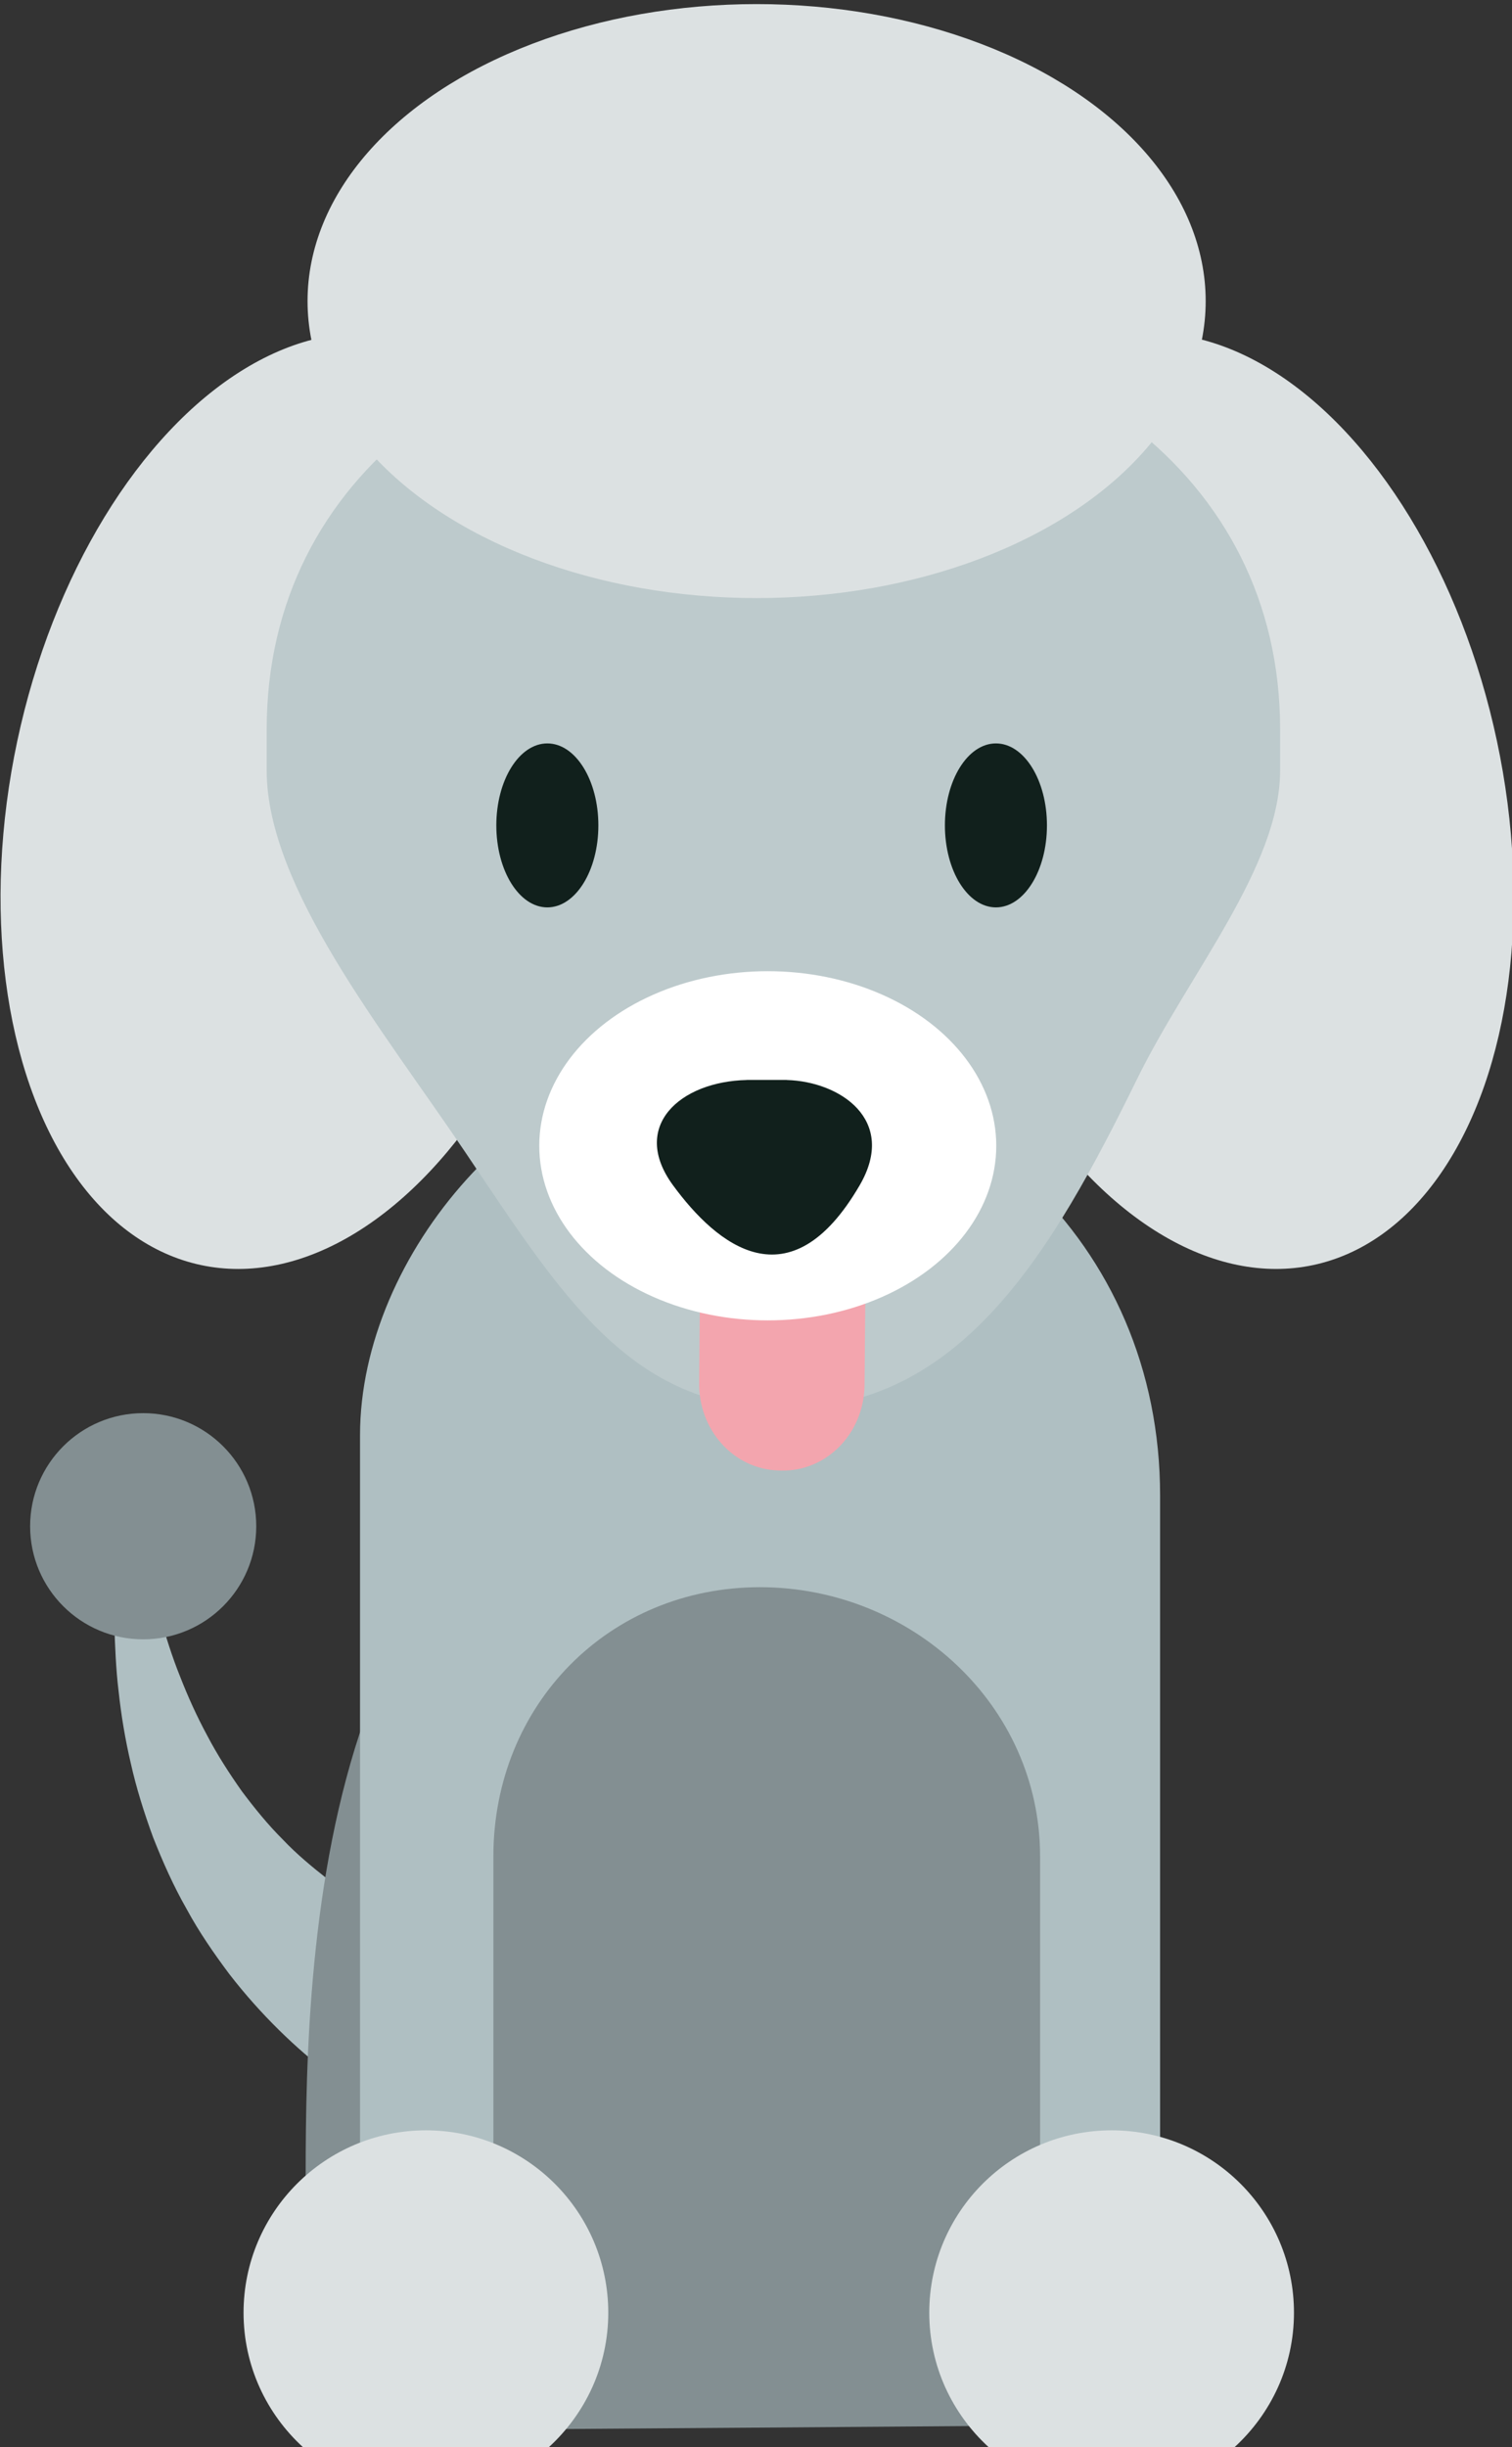
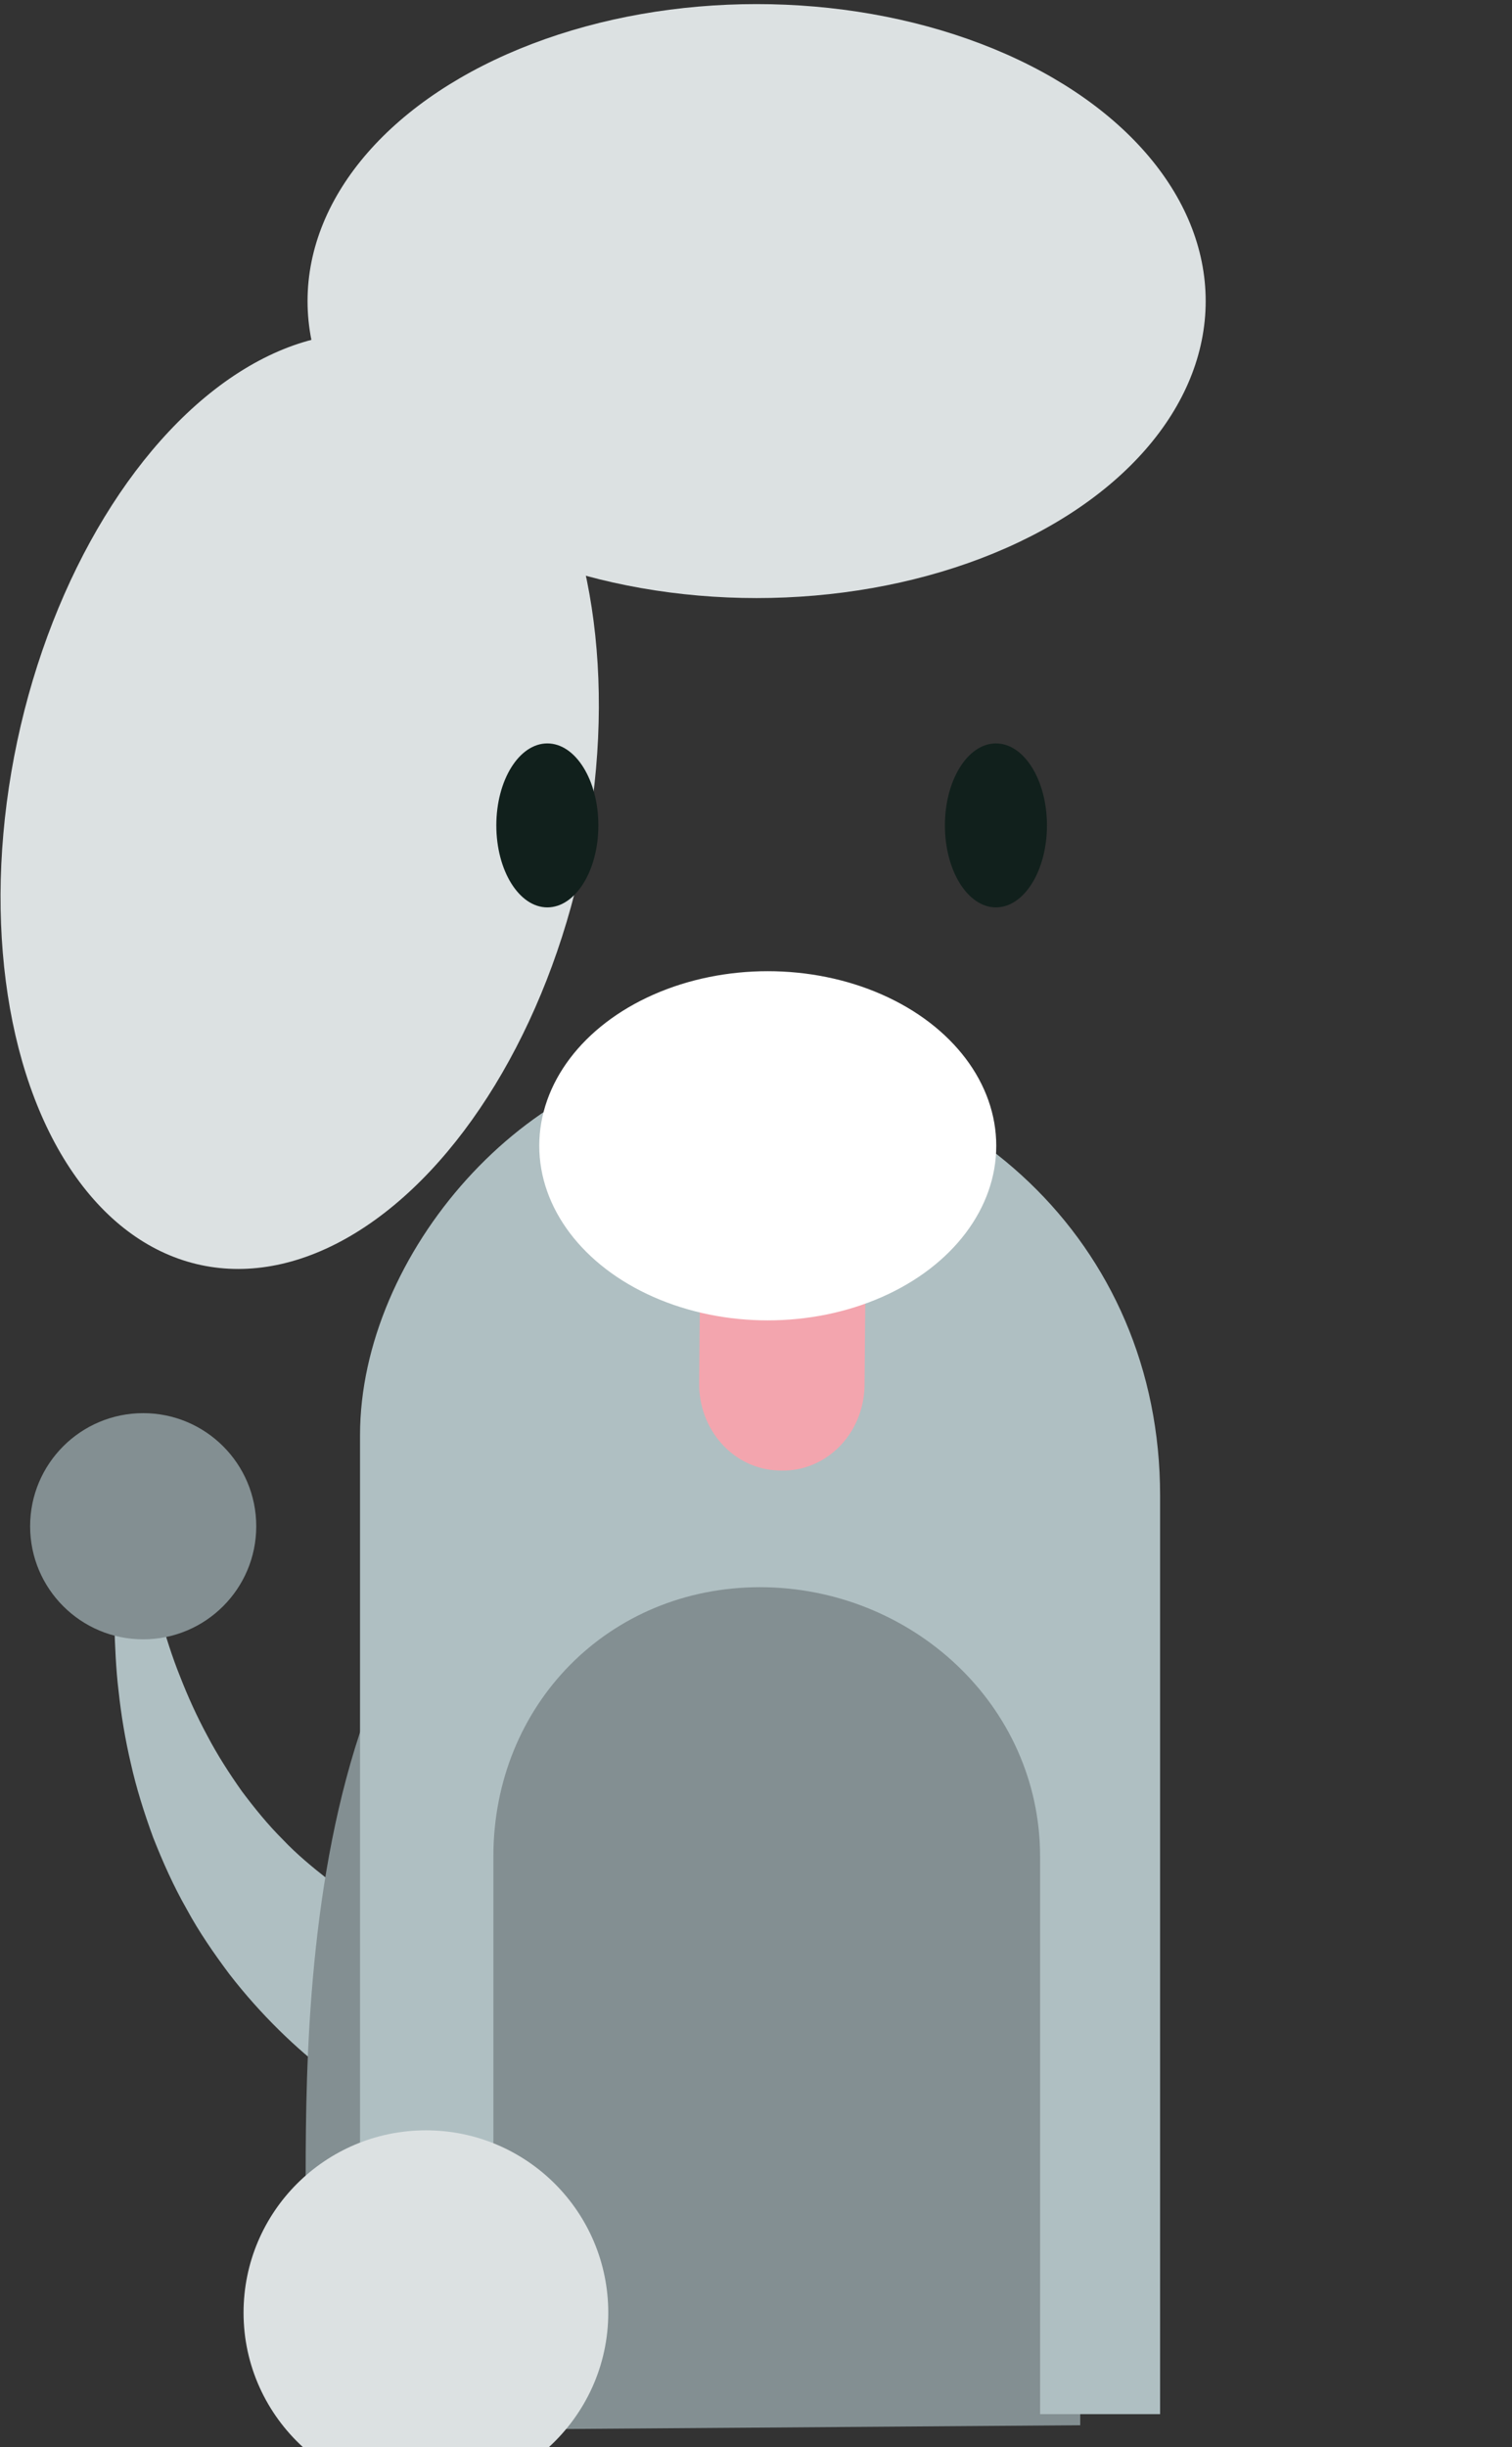
<svg xmlns="http://www.w3.org/2000/svg" version="1.1" id="Layer_1" x="0px" y="0px" width="113.39px" height="183.476px" viewBox="0 0 113.39 183.476" enable-background="new 0 0 113.39 183.476" xml:space="preserve">
  <rect x="0" y="0" width="113.39" height="183.476" fill="#333333" stroke="none" />
  <g>
    <g>
      <path fill="#AFBFC2" d="M34.461,160.929c-0.023-0.006,0.007-0.005-0.23-0.077c-0.098-0.032-0.219-0.072-0.363-0.119    c-0.107-0.041-0.232-0.088-0.373-0.141c-0.543-0.214-1.287-0.522-2.157-0.955c-1.754-0.856-4.089-2.189-6.599-4.117    c-2.514-1.911-5.17-4.451-7.523-7.488c-1.15-1.539-2.276-3.155-3.218-4.898c-0.982-1.718-1.792-3.541-2.512-5.366    c-0.677-1.846-1.26-3.699-1.673-5.544c-0.433-1.839-0.728-3.657-0.918-5.408c-0.212-1.75-0.265-3.439-0.324-5.024    c0.032-1.592,0.005-3.078,0.132-4.446c0.047-0.681,0.092-1.333,0.135-1.953c0.074-0.616,0.143-1.2,0.208-1.75    c0.124-1.095,0.248-2.042,0.397-2.819c0.266-1.547,0.417-2.431,0.417-2.431s0.083,0.891,0.227,2.45    c0.056,0.776,0.181,1.716,0.342,2.786c0.077,0.533,0.159,1.101,0.246,1.698c0.116,0.592,0.238,1.214,0.365,1.863    c0.22,1.297,0.62,2.671,0.974,4.114c0.443,1.427,0.893,2.919,1.494,4.402c0.579,1.487,1.254,2.979,2.033,4.42    c0.76,1.451,1.654,2.836,2.584,4.157c0.972,1.297,1.978,2.536,3.079,3.632c1.063,1.124,2.236,2.084,3.364,2.971    c2.309,1.728,4.642,2.975,6.703,3.795c2.053,0.832,3.819,1.266,4.982,1.471c0.587,0.109,1.016,0.149,1.271,0.168    c0.06,0.002,0.112,0.005,0.158,0.006c0.037,0,0.015-0.016,0.024-0.02c-0.029-0.02,0.111,0.004,0.087-0.001L34.461,160.929z" />
    </g>
    <path fill="#838F92" d="M55.635,106.041c31.745-1.815,25.375,24.372,25.375,24.372v51.422l-40.153,0.293   c-20.542,0-17.935-6.265-17.935-19.005C22.922,145.85,23.889,107.856,55.635,106.041z" />
    <g>
      <path fill="#AFBFC2" d="M52.074,79c0.413,0,0.822,0.016,1.232,0.027C53.582,79.016,53.858,79,54.136,79H52.074z" />
      <path fill="#AFBFC2" d="M53.215,79.029C39.587,79.596,27,93.982,27,107.613V181h10v-41.807C37,127.833,45.646,119,57.009,119    h-0.035C68.337,119,78,127.833,78,139.193V181h9v-68.861C87,93.112,72.119,79.594,53.215,79.029z" />
    </g>
    <ellipse transform="matrix(0.978 0.208 -0.208 0.978 12.998 -3.361)" fill="#DCE1E2" cx="22.467" cy="60.074" rx="21.656" ry="35.568" />
-     <ellipse transform="matrix(-0.978 0.208 -0.208 -0.978 192.636 99.876)" fill="#DCE1E2" cx="91.063" cy="60.074" rx="21.656" ry="35.567" />
-     <path fill="#BDCACC" d="M20,57.771c0,8.772,8.774,19.528,14.894,28.619c7.26,10.781,12.377,19.216,23.896,19.216   c13.273,0,20.084-11.666,26.503-24.743C89.145,73.015,96,64.962,96,57.771v-3.099c0-19.174-16.782-30.998-38-30.998l0,0   c-21.217,0-38,11.823-38,30.998V57.771z" />
    <path fill="#F3A5AE" d="M65.008,84.456l-0.173,19.476c-0.082,3.58-2.885,6.411-6.26,6.324l-0.18-0.005   c-3.375-0.087-6.044-3.059-5.962-6.639L52.6,84.456H65.008z" />
    <ellipse fill="#FFFFFF" cx="57.577" cy="85.906" rx="17.136" ry="13.09" />
-     <path fill="#11201C" d="M56,80.974v-0.005c0,0,1.449,0.001,1.5,0.002c0.051-0.001-1.5-0.002,1.5-0.002v0.005   c4,0.11,8.318,2.993,5.475,7.885c-5.242,9.015-10.715,4.497-14.009,0C47.232,84.441,51,81.084,56,80.974z" />
    <ellipse fill="#11201C" cx="41.047" cy="61.885" rx="3.826" ry="6.147" />
    <ellipse fill="#11201C" cx="74.688" cy="61.885" rx="3.826" ry="6.147" />
    <ellipse fill="#DCE1E2" cx="56.741" cy="22.574" rx="33.677" ry="22.267" />
-     <path fill="#DCE1E2" d="M74.141,183.476h18.443c2.731-2.5,4.455-6.084,4.455-10.078c0-7.552-6.123-13.675-13.676-13.675   c-7.554,0-13.674,6.123-13.674,13.675C69.689,177.392,71.411,180.976,74.141,183.476z" />
    <path fill="#DCE1E2" d="M22.719,183.476h18.443c2.731-2.5,4.454-6.084,4.454-10.078c0-7.552-6.123-13.675-13.676-13.675   c-7.552,0-13.675,6.123-13.675,13.675C18.266,177.392,19.989,180.976,22.719,183.476z" />
    <circle fill="#838F92" cx="10.738" cy="114.431" r="8.479" />
  </g>
</svg>